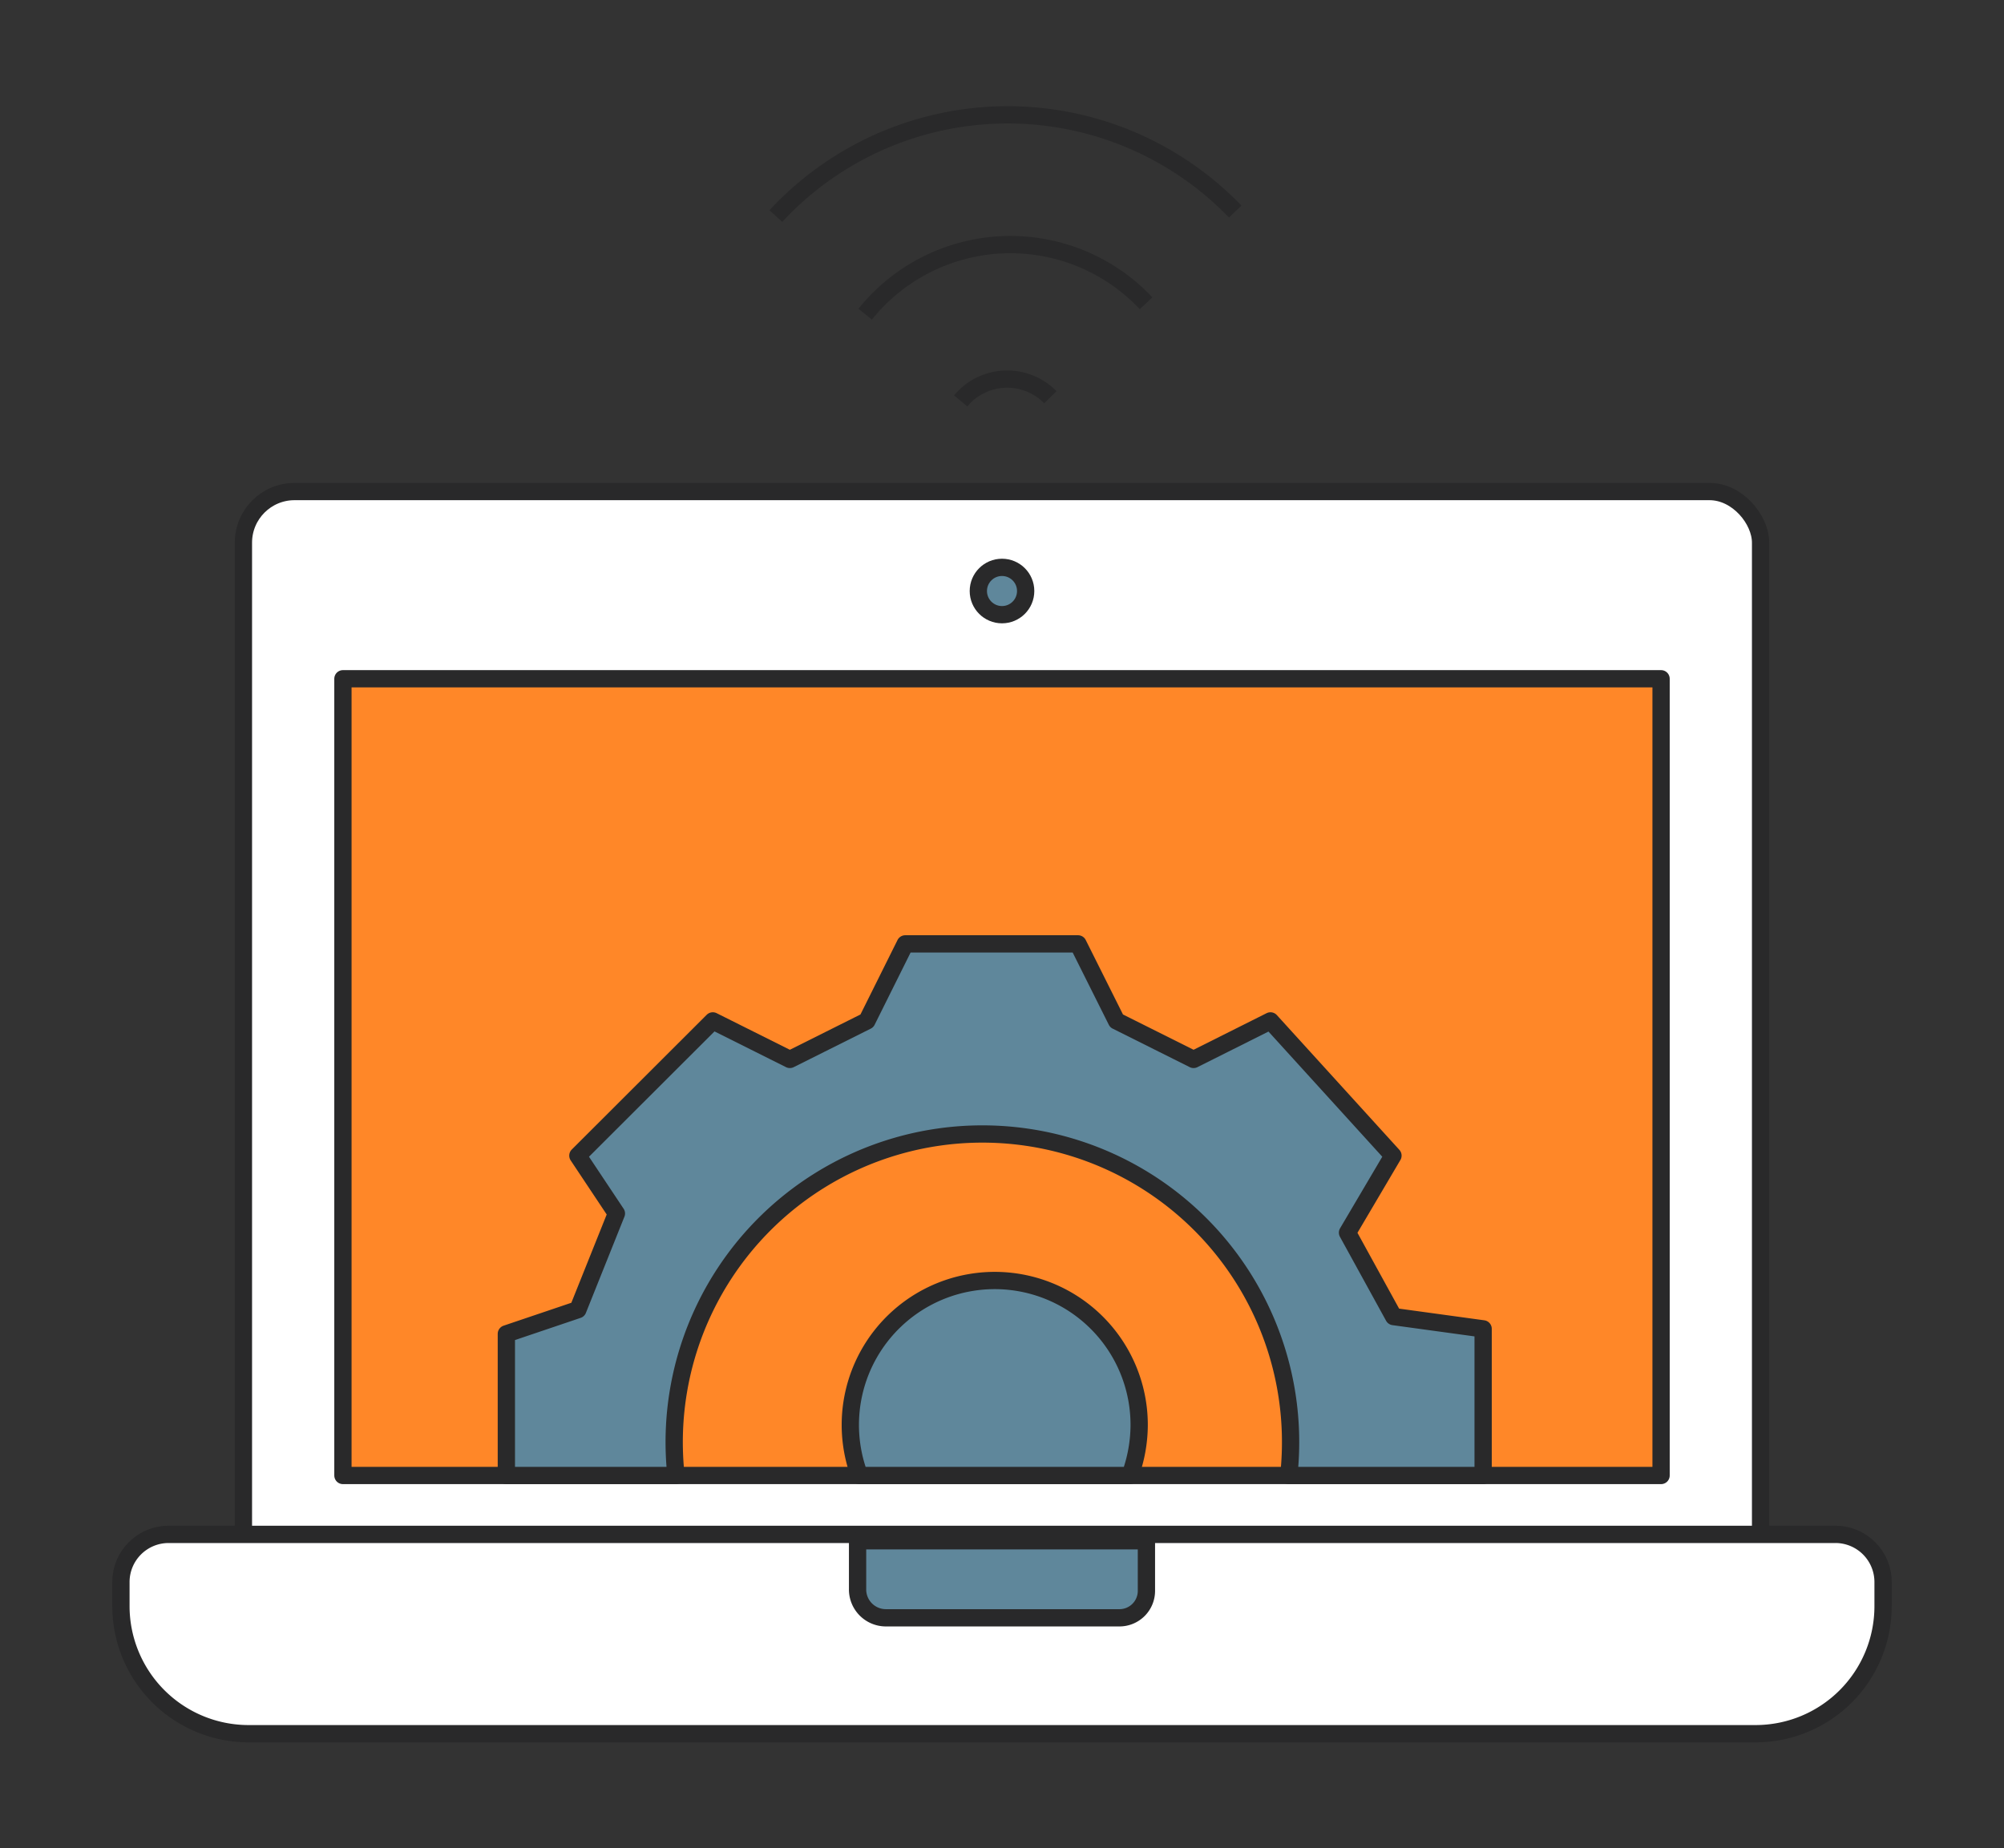
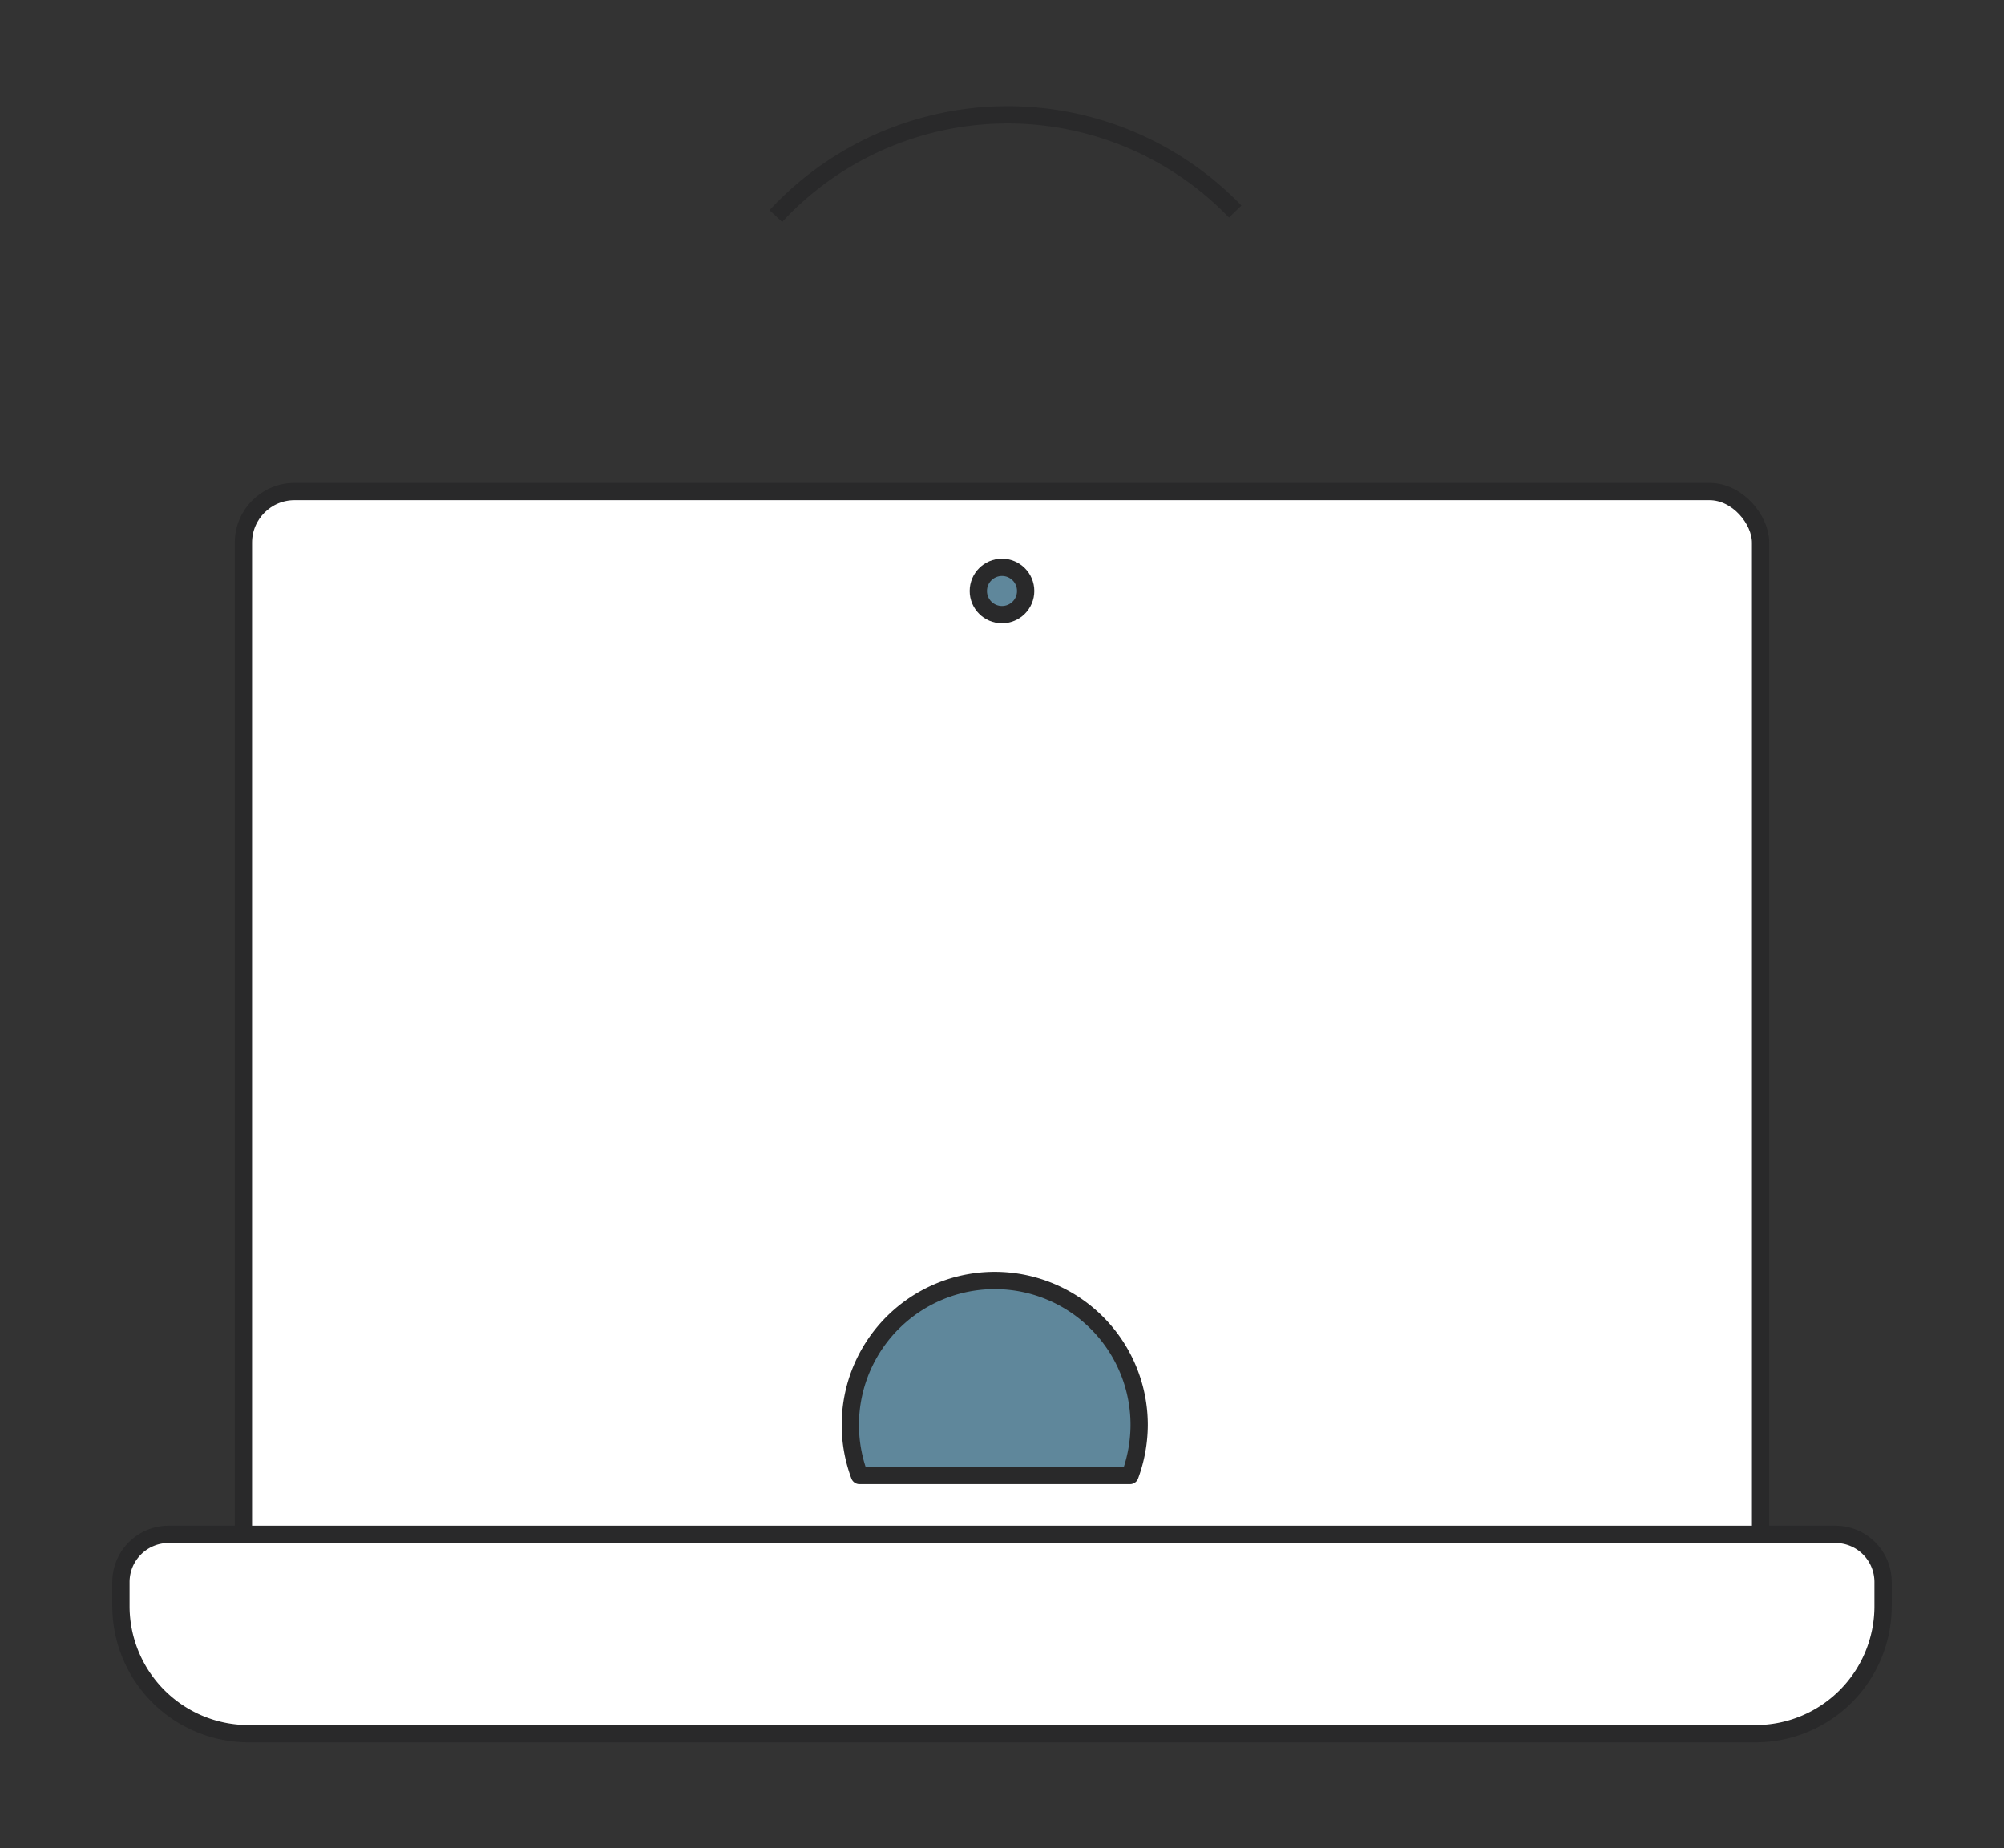
<svg xmlns="http://www.w3.org/2000/svg" viewBox="0 0 116 107">
  <rect x="0" y="0" width="116" height="107" fill="#333333" stroke="none" />
  <defs>
    <style>.cls-1{fill:#fff;}.cls-1,.cls-2,.cls-3,.cls-4{stroke:#29292a;stroke-linejoin:round;}.cls-2{fill:#ff8728;}.cls-3{fill:#5f879b;}.cls-4{fill:none;}</style>
  </defs>
  <g id="Camada_3" data-name="Camada 3">
    <rect class="cls-1" x="14.09" y="28.46" width="87.82" height="65.87" rx="2.96" />
    <path class="cls-1" d="M9.71,88.84h96.57A2.76,2.76,0,0,1,109,91.6V93a7.38,7.38,0,0,1-7.38,7.38H14.34A7.39,7.39,0,0,1,7,93V91.6a2.76,2.76,0,0,1,2.76-2.76Z" />
-     <rect class="cls-2" x="19.85" y="39.3" width="76.3" height="46.13" />
    <circle class="cls-3" cx="58" cy="34.22" r="1.37" />
-     <path class="cls-3" d="M49.64,89.21H66.36a0,0,0,0,1,0,0v2.9a1.56,1.56,0,0,1-1.56,1.56H51.28A1.64,1.64,0,0,1,49.64,92V89.21A0,0,0,0,1,49.64,89.21Z" />
-     <path class="cls-3" d="M39.13,85.43a17.84,17.84,0,1,1,35.47,0H85.85V76.94l-5.18-.71L78,71.37l2.63-4.46-7.09-7.8-4.45,2.23-4.46-2.23-2.23-4.46h-10l-2.22,4.46-4.46,2.23-4.46-2.23-7.81,7.8,2.23,3.35-2.23,5.57-4.14,1.4v8.2Z" />
    <path class="cls-3" d="M65.41,85.43a8.53,8.53,0,0,0,.53-2.91,8.36,8.36,0,1,0-16.19,2.91Z" />
-     <path class="cls-4" d="M55.61,23.21A3.5,3.5,0,0,1,60.8,23" />
-     <path class="cls-4" d="M50.08,18.19a10.78,10.78,0,0,1,16.26-.63" />
    <path class="cls-4" d="M44.91,12.51a18.29,18.29,0,0,1,26.59-.26" />
  </g>
</svg>